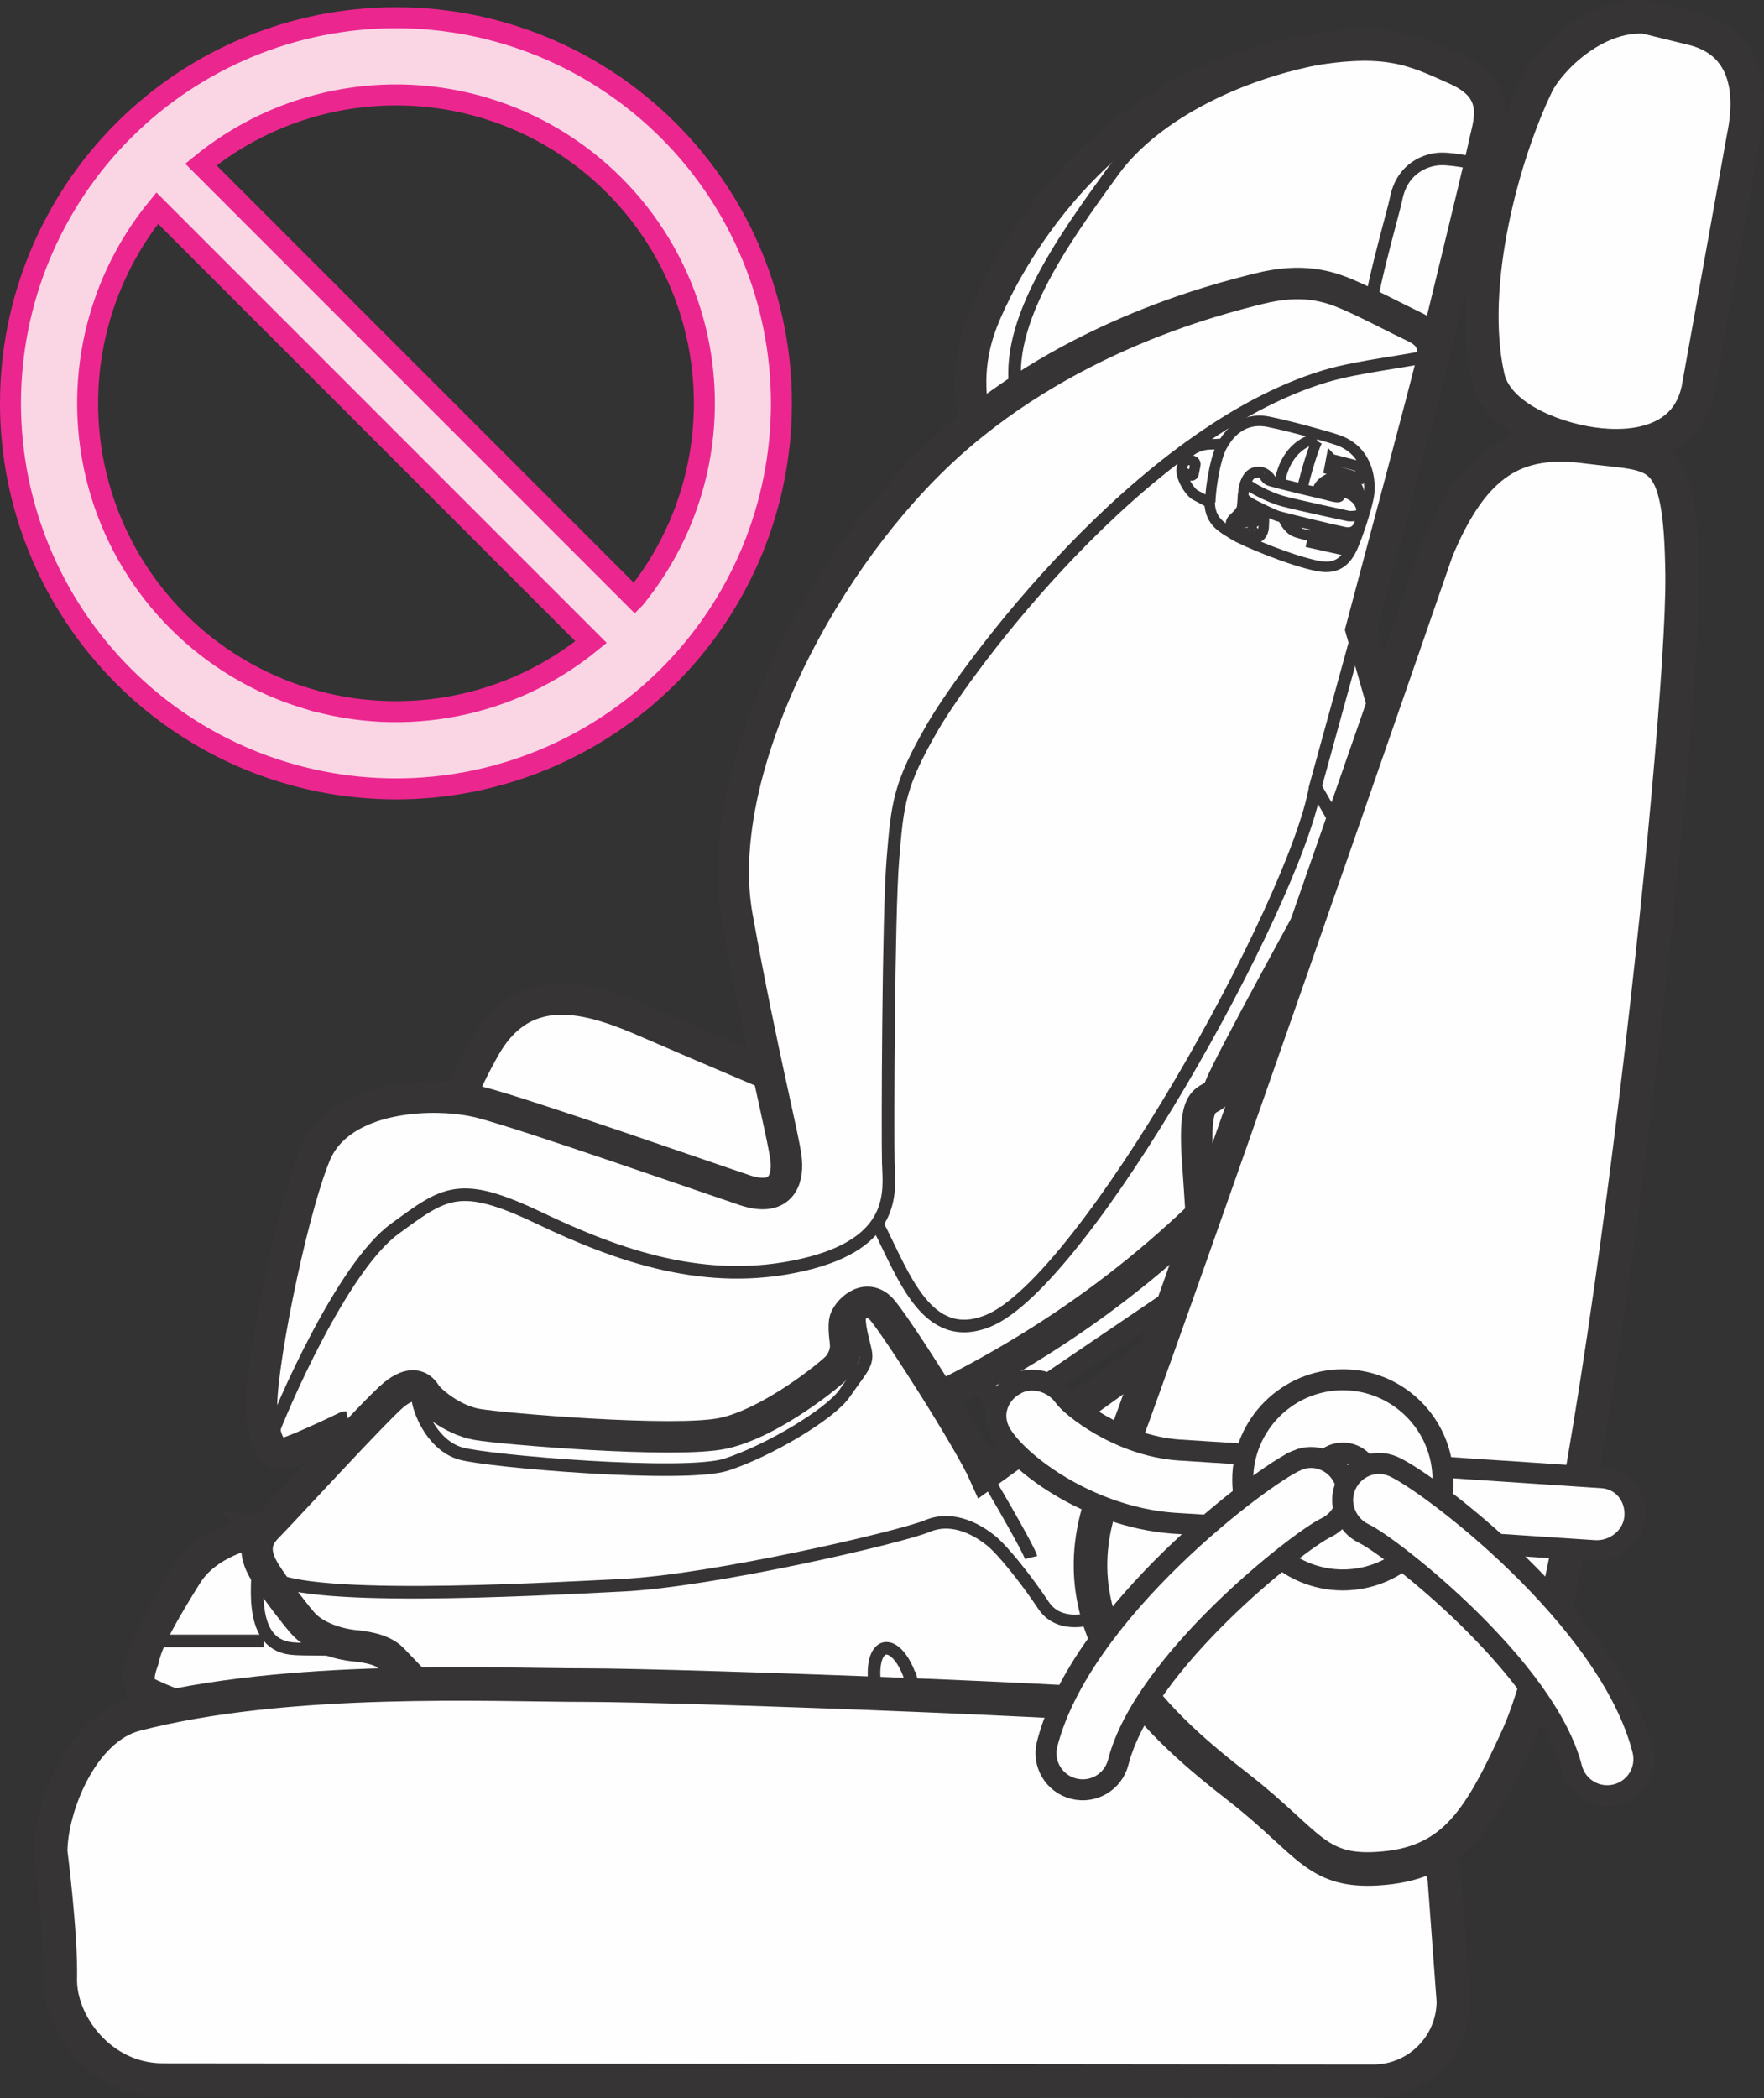
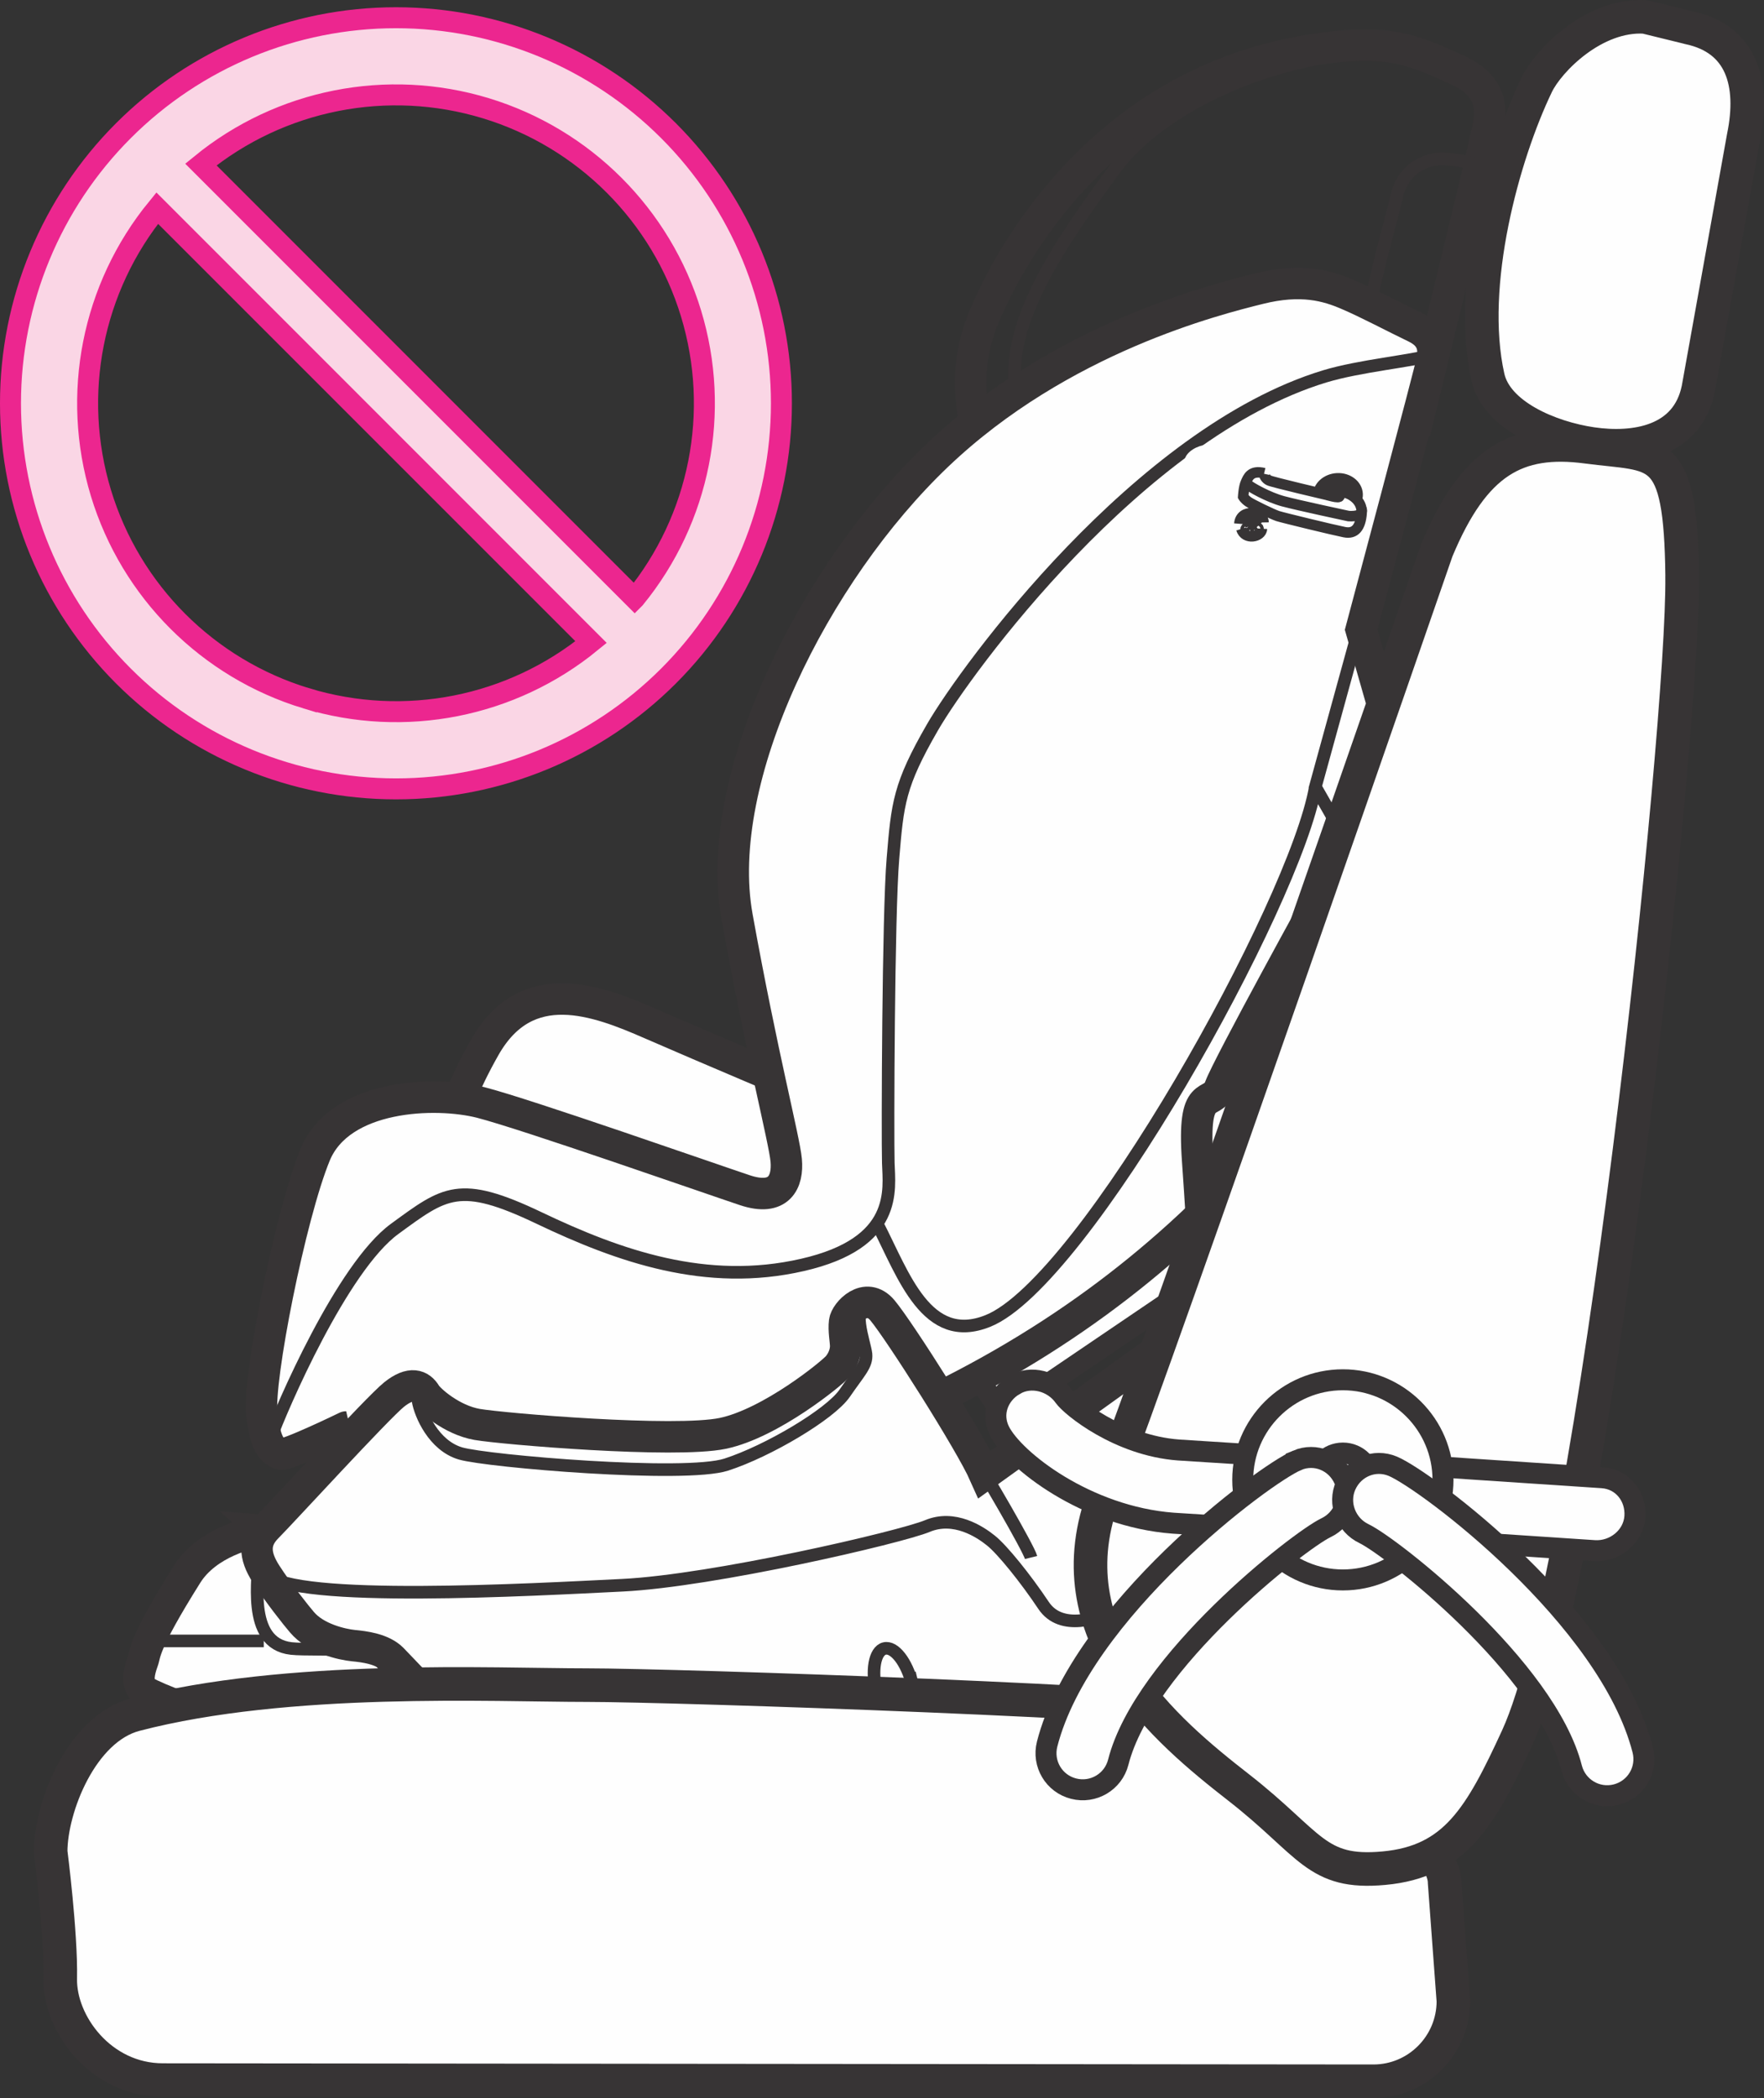
<svg xmlns="http://www.w3.org/2000/svg" xml:space="preserve" width="14.828mm" height="17.634mm" version="1.1" style="shape-rendering:geometricPrecision; text-rendering:geometricPrecision; image-rendering:optimizeQuality; fill-rule:evenodd; clip-rule:evenodd" viewBox="0 0 433.9 516.01">
  <rect x="0" y="0" width="433.9" height="516.01" fill="#333333" stroke="none" />
  <defs>
    <style type="text/css">
   
    .str2 {stroke:#373435;stroke-width:3.1;stroke-miterlimit:4}
    .str1 {stroke:#373435;stroke-width:7.74;stroke-miterlimit:4}
    .str4 {stroke:#373435;stroke-width:2.58;stroke-miterlimit:4}
    .str0 {stroke:#373435;stroke-width:5.16;stroke-miterlimit:4}
    .str5 {stroke:#EC268F;stroke-width:5.16;stroke-miterlimit:4}
    .str3 {stroke:#373435;stroke-width:8.26;stroke-linecap:round;stroke-linejoin:round;stroke-miterlimit:4}
    .fil1 {fill:none;fill-rule:nonzero}
    .fil0 {fill:#FEFEFE;fill-rule:nonzero}
    .fil2 {fill:#FAD6E5;fill-rule:nonzero}
   
  </style>
  </defs>
  <g id="Слой_x0020_1">
    <polygon class="fil0" points="296.59,314.06 246.7,347.9 240.51,338.89 294.96,300.33 " />
    <polygon class="fil1 str0" points="296.59,314.06 246.7,347.9 240.51,338.89 294.96,300.33 " />
    <path class="fil0" d="M199.63 268.68c0,0 -26.38,-11.13 -39.57,-16.89 -13.19,-5.77 -30.49,-12.37 -40.8,5.76 -10.3,18.15 -11.13,30.1 -11.13,30.1l86.54 21.43 4.96 -40.41z" />
    <path class="fil1 str1" d="M199.63 268.68c0,0 -26.38,-11.13 -39.57,-16.89 -13.19,-5.77 -30.49,-12.37 -40.8,5.76 -10.3,18.15 -11.13,30.1 -11.13,30.1l86.54 21.43" />
-     <path class="fil0" d="M364.99 35.91c1.03,-5.19 4.83,-13.53 -6.51,-18.7 -11.38,-5.18 -17.55,-8.01 -37.27,-4.68 -53.27,9.03 -74.68,55.29 -78.34,63.48 -3.7,8.18 -5.18,16.21 -3.33,26.57 2.89,16.29 13.19,13.37 15.85,12.86 2.68,-0.51 93.23,-11.7 93.23,-11.7 0,0 15.37,-62.83 16.38,-67.83z" />
+     <path class="fil0" d="M364.99 35.91z" />
    <path class="fil1 str1" d="M364.99 35.91c1.03,-5.19 4.83,-13.53 -6.51,-18.7 -11.38,-5.18 -17.55,-8.01 -37.27,-4.68 -53.27,9.03 -74.68,55.29 -78.34,63.48 -3.7,8.18 -5.18,16.21 -3.33,26.57 2.89,16.29 13.19,13.37 15.85,12.86 2.68,-0.51 93.23,-11.7 93.23,-11.7 0,0 15.37,-62.83 16.38,-67.83z" />
    <path class="fil1 str2" d="M363.81 40.43c0,0 -5.49,-1.35 -9.18,-1.35 -3.68,0 -9.68,2.17 -11.2,9.7 -0.83,4.19 -7.22,25.23 -7.22,34.09m9.56 -70.35c-29.07,-0.67 -59.47,12.36 -71.84,29.41 -12.37,17.03 -28.56,39.25 -23.38,56.95" />
    <path class="fil0" d="M190.62 360.26c84.74,-28.58 126.1,-76.03 163.43,-138.15l-19.24 -67.25c0,0 17.29,-64.69 17.54,-66.58 0.22,-1.9 0.69,-5.45 -4.27,-7.81 -4.98,-2.38 -11.61,-5.93 -16.59,-8.05 -4.96,-2.14 -11.35,-4.04 -21.79,-1.43 -10.41,2.6 -48.79,12.08 -79.13,40.99 -30.32,28.89 -55.43,79.36 -49.27,113.47 6.16,34.11 11.61,54.72 12.09,59.93 0.47,5.2 -1.66,10.19 -10.19,7.34 -8.52,-2.84 -53.79,-18.7 -64.91,-21.56 -11.13,-2.84 -34.57,-2.12 -40.75,12.79 -6.16,14.94 -14.17,55.52 -13.14,63.8 0.72,5.78 1.63,8.85 4.63,9.88 1.39,0.49 16.12,-6.67 16.12,-6.67 -0.11,0 14.17,25.92 14.17,25.92 34.68,3.01 63.81,-7.34 91.32,-16.62z" />
    <path class="fil1 str1" d="M190.62 360.26c84.74,-28.58 126.1,-76.03 163.43,-138.15l-19.24 -67.25c0,0 17.29,-64.69 17.54,-66.58 0.22,-1.9 0.69,-5.45 -4.27,-7.81 -4.98,-2.38 -11.61,-5.93 -16.59,-8.05 -4.96,-2.14 -11.35,-4.04 -21.79,-1.43 -10.41,2.6 -48.79,12.08 -79.13,40.99 -30.32,28.89 -55.43,79.36 -49.27,113.47 6.16,34.11 11.61,54.72 12.09,59.93 0.47,5.2 -1.66,10.19 -10.19,7.34 -8.52,-2.84 -53.79,-18.7 -64.91,-21.56 -11.13,-2.84 -34.57,-2.12 -40.75,12.79 -6.16,14.94 -14.17,55.52 -13.14,63.8 0.72,5.78 1.63,8.85 4.63,9.88 1.39,0.49 16.12,-6.67 16.12,-6.67 -0.11,0 14.17,25.92 14.17,25.92 34.68,3.01 63.81,-7.34 91.32,-16.62z" />
    <path class="fil1 str2" d="M333.71 156.6l-10.16 36.91 13.55 23.71m-13.55 -23.71c-4.9,28.6 -56.81,121.88 -80.57,131.38 -15.06,6.03 -20.72,-11.28 -27.12,-23.72m-149.5 53.06c2.9,-8.11 17.83,-42.56 30.69,-51.97 12.39,-9.05 15.88,-12.09 35.55,-2.7 19.66,9.38 41.14,16.97 64.79,11.54 23.63,-5.4 21.3,-18.57 21.11,-25.08 -0.18,-6.49 -0.01,-61.27 1.14,-74.82 1.12,-13.55 1.5,-18.09 9.77,-32.4 8.29,-14.3 50.69,-72.29 96.4,-86.22 8.67,-2.63 21.45,-3.76 26.35,-5.26" />
    <path class="fil0" d="M65.15 376.43c-3.78,0.39 -14.26,3.01 -19.14,10.75 -11.01,17.52 -10.19,19.49 -10.87,21.31 -2.24,6.07 -0.11,7.32 1.9,8.28 5.17,2.47 16.58,6.64 24.45,7.14 8.03,0.52 11.3,1.13 16.2,0 4.89,-1.12 19.2,-2.63 22.21,-2.63 3.01,0 10.91,0 6.77,-5.65 -4.13,-5.66 -41.53,-39.2 -41.53,-39.2z" />
    <path class="fil1 str1" d="M65.15 376.43c-3.78,0.39 -14.26,3.01 -19.14,10.75 -11.01,17.52 -10.19,19.49 -10.87,21.31 -2.24,6.07 -0.11,7.32 1.9,8.28 5.17,2.47 16.58,6.64 24.45,7.14 8.03,0.52 11.3,1.13 16.2,0 4.89,-1.12 19.2,-2.63 22.21,-2.63 3.01,0 10.91,0 6.77,-5.65 -4.13,-5.66 -41.53,-39.2 -41.53,-39.2z" />
    <path class="fil1 str2" d="M105.38 420.18c-1.5,-1.74 -7.49,-6.88 -9.88,-9.37 -2.36,-2.51 -3.23,-4.37 -8.86,-4.87 -5.62,-0.5 -11.88,-0.16 -14.99,-0.5 -11.39,-1.25 -7.75,-18.26 -8.15,-22.38" />
    <line class="fil1" x1="64.88" y1="403.58" x2="40.05" y2="403.58" />
    <line class="fil1 str2" x1="64.88" y1="403.58" x2="40.05" y2="403.58" />
    <path class="fil0" d="M296.84 323.4c0,0 -0.87,-18.68 -2.24,-37.91 -1.38,-19.23 3.57,-12.91 5.49,-18.13 1.92,-5.22 25.1,-47.35 28.3,-53.03 2.55,-4.54 4.81,-3.6 9.07,-2.74 3.23,0.64 20.33,4.66 26.35,6.33 6.05,1.63 5.25,6.31 4.14,10.7 -1.1,4.4 -43.7,145.62 -46.16,153.02 -2.47,7.42 -3.03,7.15 -8.25,11.82 -5.24,4.67 -42.86,23.63 -51.11,27.75 -8.24,4.13 -15.1,4.39 -20.86,4.39 -5.78,0 -35.73,0.29 -45.35,-0.55 -9.6,-0.83 -49.99,-8.78 -49.99,-7.96 0,0.83 -1.89,3.86 -3.03,3.84 -3.22,-0.05 -32.96,-1.58 -34.89,-1.87 -1.92,-0.28 -9.35,-8.57 -11.82,-11.05 -2.46,-2.48 -6.87,-3.02 -9.62,-3.28 -2.74,-0.29 -9.18,-1.69 -12.62,-5.78 -1.28,-1.48 -5.79,-7.14 -8.79,-11.8 -3.03,-4.69 -3.03,-8.25 0.26,-11.55 3.51,-3.51 27.11,-29.32 31.22,-32.62 4.14,-3.31 6.47,-2.28 7.8,-0.07 0.83,1.38 6.33,6.32 12.62,7.42 6.33,1.09 48.64,4.66 60.44,2.2 11.81,-2.48 26.93,-14.83 28.31,-16.5 1.37,-1.65 1.91,-3.56 1.91,-4.93 0,-1.38 -0.54,-3.85 -0.26,-6.05 0.26,-2.2 5.22,-7.68 9.33,-2.74 4.14,4.95 21.58,32.36 25.11,40.33l54.62 -39.24z" />
    <path class="fil1 str1" d="M296.84 323.4c0,0 -0.87,-18.68 -2.24,-37.91 -1.38,-19.23 3.57,-12.91 5.49,-18.13 1.92,-5.22 25.1,-47.35 28.3,-53.03 2.55,-4.54 4.81,-3.6 9.07,-2.74 3.23,0.64 20.33,4.66 26.35,6.33 6.05,1.63 5.25,6.31 4.14,10.7 -1.1,4.4 -43.7,145.62 -46.16,153.02 -2.47,7.42 -3.03,7.15 -8.25,11.82 -5.24,4.67 -42.86,23.63 -51.11,27.75 -8.24,4.13 -15.1,4.39 -20.86,4.39 -5.78,0 -35.73,0.29 -45.35,-0.55 -9.6,-0.83 -49.99,-8.78 -49.99,-7.96 0,0.83 -1.89,3.86 -3.03,3.84 -3.22,-0.05 -32.96,-1.58 -34.89,-1.87 -1.92,-0.28 -9.35,-8.57 -11.82,-11.05 -2.46,-2.48 -6.87,-3.02 -9.62,-3.28 -2.74,-0.29 -9.18,-1.69 -12.62,-5.78 -1.28,-1.48 -5.79,-7.14 -8.79,-11.8 -3.03,-4.69 -3.03,-8.25 0.26,-11.55 3.51,-3.51 27.11,-29.32 31.22,-32.62 4.14,-3.31 6.47,-2.28 7.8,-0.07 0.83,1.38 6.33,6.32 12.62,7.42 6.33,1.09 48.64,4.66 60.44,2.2 11.81,-2.48 26.93,-14.83 28.31,-16.5 1.37,-1.65 1.91,-3.56 1.91,-4.93 0,-1.38 -0.54,-3.85 -0.26,-6.05 0.26,-2.2 5.22,-7.68 9.33,-2.74 4.14,4.95 21.58,32.36 25.11,40.33l54.62 -39.24z" />
    <path class="fil1 str2" d="M239.86 358.87c1.48,1.83 13.22,21.99 13.76,24.19m26.33 -26.43c3.57,-0.28 4.95,-0.83 5.2,-3.03 0.29,-2.19 8.82,-18.68 10.46,-23.35l0.84 -12.82m71.78 -92.38c0,0 -15.12,-3.03 -18.15,-3.03 -3.02,0 -4.68,-1.09 -6.59,2.2 -1.92,3.3 -31.59,54.95 -33.24,58.51 -1.66,3.58 -2.49,13.46 -3.03,16.21 -0.55,2.74 -7.42,57.16 -7.69,61.27 -0.28,4.13 -3.56,17.04 -8.51,20.89 -4.95,3.84 -13.46,13.46 -17.04,15.1 -3.56,1.65 -12.92,5.21 -17.3,-1.37 -4.4,-6.6 -10.16,-13.73 -12.93,-15.93 -2.72,-2.2 -9.04,-6.34 -15.63,-3.58 -6.61,2.76 -52.76,13.47 -75.02,14.56 -22.23,1.09 -80.76,4.4 -87.62,-2.73m37.36 -42.61c0.55,3.3 3.83,10.99 10.43,12.93 6.61,1.93 55.24,6.04 65.39,2.74 10.18,-3.29 25.56,-12.36 29.13,-17.58 3.57,-5.21 5.48,-6.87 5.22,-9.62 -0.28,-2.74 -4.12,-12.62 1.09,-12.08m131.29 -99.58c0,0 -8.84,-3.76 -9.59,-4.14 -0.74,-0.37 -2.63,-1.5 -4.15,1.14 -1.49,2.63 -24.66,44.05 -26.15,46.29 -1.53,2.27 -1.53,7.72 -0.4,12.25 1.13,4.5 3.4,11.3 3.4,11.3m-13.15 39.83c0,0 -5.68,3.89 -6.79,4.78 -1.23,0.98 -1.67,1.56 -1.79,5.02 -0.09,3.45 -0.54,9.14 -0.54,9.14 0,0 -3.23,6.45 -4.46,7.02m-57.38 60.25c-1.35,-5.45 -4.4,-9.38 -6.84,-8.78 -2.41,0.6 -3.28,5.5 -1.93,10.95 1.34,5.44 4.41,9.37 6.84,8.78 2.41,-0.61 3.28,-5.51 1.94,-10.96zm97.66 -107.21c0,-8.84 -1.51,-15.99 -3.39,-15.99 -1.87,0 -3.39,7.15 -3.39,15.99 0,8.83 1.53,16.01 3.39,16.01 1.88,0 3.39,-7.18 3.39,-16.01zm41.04 -62.29c-0.58,-4.84 -2.17,-10.96 -3.42,-10.96 -1.88,0 -3.39,7.16 -3.39,15.99 0,3.99 0.67,9.85 1.18,12.66m-210.89 154.38c0,0 -5.52,-1.05 -7.32,-1.15 -1.81,-0.08 -3.34,1.25 -3.44,5.26" />
    <path class="fil0" d="M144.4 414.45c21.42,0 147.27,4.24 162.94,7.8 15.68,3.56 48,29.87 48,40.72l2.16 29.2c0,10.87 -8.82,19.71 -19.68,19.71l-297.76 -0.29c-15.29,0 -25.48,-13.89 -25.24,-25 0.22,-11.11 -2.36,-31.16 -2.36,-31.16 0,-10.87 7.54,-30.27 20.84,-33.74 37.49,-9.76 88,-7.24 111.1,-7.24z" />
    <path class="fil1 str3" d="M144.4 414.45c21.42,0 147.27,4.24 162.94,7.8 15.68,3.56 48,29.87 48,40.72l2.16 29.2c0,10.87 -8.82,19.71 -19.68,19.71l-297.76 -0.29c-15.29,0 -25.48,-13.89 -25.24,-25 0.22,-11.11 -2.36,-31.16 -2.36,-31.16 0,-10.87 7.54,-30.27 20.84,-33.74 37.49,-9.76 88,-7.24 111.1,-7.24z" />
    <path class="fil0" d="M413.76 141.73c0.44,37.26 -21.43,244.06 -40.51,285.52 -8.99,19.54 -15.29,30.61 -32.82,32.22 -16.79,1.56 -17.93,-5.95 -35.73,-19.83 -17.81,-13.88 -46.46,-37.77 -32.96,-72.45 13.5,-34.7 81.66,-231.81 81.66,-231.81 9.12,-21.93 19.73,-27.76 36.92,-25.49 17.55,2.34 23.08,-1.02 23.45,31.84z" />
    <path class="fil1 str3" d="M413.76 141.73c0.44,37.26 -21.43,244.06 -40.51,285.52 -8.99,19.54 -15.29,30.61 -32.82,32.22 -16.79,1.56 -17.93,-5.95 -35.73,-19.83 -17.81,-13.88 -46.46,-37.77 -32.96,-72.45 13.5,-34.7 81.66,-231.81 81.66,-231.81 9.12,-21.93 19.73,-27.76 36.92,-25.49 17.55,2.34 23.08,-1.02 23.45,31.84z" />
    <path class="fil0" d="M415.32 6.79c13.14,2.72 16.27,13.74 13.56,26.87l-11.15 62.02c-2.72,13.12 -15.7,15.03 -26.13,13.51 -10.43,-1.52 -23.54,-7.08 -25.61,-16.43 -5.11,-22.85 3.74,-54.71 12.02,-71.93 2.89,-6 14.11,-17.43 26.64,-16.67l10.68 2.62z" />
    <path class="fil1 str3" d="M415.32 6.79c13.14,2.72 16.27,13.74 13.56,26.87l-11.15 62.02c-2.72,13.12 -15.7,15.03 -26.13,13.51 -10.43,-1.52 -23.54,-7.08 -25.61,-16.43 -5.11,-22.85 3.74,-54.71 12.02,-71.93 2.89,-6 14.11,-17.43 26.64,-16.67l10.68 2.62z" />
    <path class="fil0" d="M249.54 340.6c-4.06,2.4 -5.8,7.15 -3.68,11.39 3.52,7.05 21.32,21.03 42.72,22.63l40.01 2.53 63.59 4.22c4.97,0.32 9.62,-3.39 9.96,-8.37 0.33,-4.97 -3.07,-9.24 -8.04,-9.56l-64.42 -4.28 -39.78 -2.54c-14.76,-1.09 -26.46,-10.72 -28.13,-13.08 -2.7,-3.86 -8.17,-5.37 -12.22,-2.93z" />
    <path class="fil1 str0" d="M249.54 340.6c-4.06,2.4 -5.8,7.15 -3.68,11.39 3.52,7.05 21.32,21.03 42.72,22.63l40.01 2.53 63.59 4.22c4.97,0.32 9.62,-3.39 9.96,-8.37 0.33,-4.97 -3.07,-9.24 -8.04,-9.56l-64.42 -4.28 -39.78 -2.54c-14.76,-1.09 -26.46,-10.72 -28.13,-13.08 -2.7,-3.86 -8.17,-5.37 -12.22,-2.93z" />
    <path class="fil0" d="M345.93 363.96c0,-8.62 -7,-15.6 -15.62,-15.6 -8.62,0 -15.61,6.98 -15.61,15.6 0,8.61 6.99,15.61 15.61,15.61 8.62,0 15.62,-7 15.62,-15.61z" />
    <path class="fil1 str0" d="M345.93 363.96c0,-8.62 -7,-15.6 -15.62,-15.6 -8.62,0 -15.61,6.98 -15.61,15.6 0,8.61 6.99,15.61 15.61,15.61 8.62,0 15.62,-7 15.62,-15.61z" />
    <path class="fil0" d="M327.39 364.61c-6.18,2.6 -48.77,34.46 -56.24,63.71l56.24 -63.71z" />
    <path class="fil1 str0" d="M327.39 364.61c-6.18,2.6 -48.77,34.46 -56.24,63.71" />
    <path class="fil0" d="M333.58 364.61c6.18,2.6 48.75,34.46 56.25,63.71l-56.25 -63.71z" />
    <path class="fil1 str0" d="M333.58 364.61c6.18,2.6 48.75,34.46 56.25,63.71" />
    <path class="fil0" d="M323.74 363.96c0,-3.63 2.95,-6.59 6.58,-6.59 3.63,0 6.59,2.96 6.59,6.59 0,3.63 -2.95,6.58 -6.59,6.58 -3.62,0 -6.58,-2.94 -6.58,-6.58zm-18.06 0c0,13.58 11.06,24.62 24.63,24.62 13.58,0 24.63,-11.04 24.63,-24.62 0,-13.58 -11.05,-24.61 -24.63,-24.61 -13.58,0 -24.63,11.04 -24.63,24.61z" />
    <path class="fil1 str0" d="M323.74 363.96c0,-3.63 2.95,-6.59 6.58,-6.59 3.63,0 6.59,2.96 6.59,6.59 0,3.63 -2.95,6.58 -6.59,6.58 -3.62,0 -6.58,-2.94 -6.58,-6.58zm-18.06 0c0,13.58 11.06,24.62 24.63,24.62 13.58,0 24.63,-11.04 24.63,-24.62 0,-13.58 -11.05,-24.61 -24.63,-24.61 -13.58,0 -24.63,11.04 -24.63,24.61z" />
    <path class="fil0" d="M319.05 359.17c-8.25,3.48 -53.12,37.11 -61.48,69.78 -1.23,4.83 1.67,9.74 6.51,10.96 4.83,1.24 9.75,-1.67 10.98,-6.49 6.3,-24.7 44.36,-54.44 51.1,-57.68 4.43,-2.1 6.48,-7.43 4.46,-11.9 -1.99,-4.47 -7.05,-6.59 -11.57,-4.68z" />
    <path class="fil1 str0" d="M319.05 359.17c-8.25,3.48 -53.12,37.11 -61.48,69.78 -1.23,4.83 1.67,9.74 6.51,10.96 4.83,1.24 9.75,-1.67 10.98,-6.49 6.3,-24.7 44.36,-54.44 51.1,-57.68 4.43,-2.1 6.48,-7.43 4.46,-11.9 -1.99,-4.47 -7.05,-6.59 -11.57,-4.68z" />
    <path class="fil0" d="M331.03 365.29c-2.01,4.47 0.04,9.79 4.47,11.9 6.74,3.22 44.79,32.98 51.1,57.68 1.24,4.82 6.15,7.74 10.97,6.5 4.84,-1.24 7.74,-6.13 6.51,-10.96 -8.36,-32.67 -53.24,-66.33 -61.48,-69.79 -4.51,-1.89 -9.57,0.22 -11.57,4.68z" />
    <path class="fil1 str0" d="M331.03 365.29c-2.01,4.47 0.04,9.79 4.47,11.9 6.74,3.22 44.79,32.98 51.1,57.68 1.24,4.82 6.15,7.74 10.97,6.5 4.84,-1.24 7.74,-6.13 6.51,-10.96 -8.36,-32.67 -53.24,-66.33 -61.48,-69.79 -4.51,-1.89 -9.57,0.22 -11.57,4.68z" />
    <path class="fil0" d="M328.95 108.2c7.69,2.58 8.39,10.39 7.69,14.02 -0.69,3.64 -2.91,9.93 -3.92,12.24 -1.45,3.23 -3.63,5.64 -8.32,4.79 -6.66,-1.22 -18.74,-6.31 -21.01,-7.79 -2.3,-1.51 -5.68,-2.85 -5.85,-7.8 -0.58,-0.29 -2.1,-1.19 -3.46,-1.86 -1.35,-0.67 -3.99,-4.65 -3.31,-6.95 0.37,-1.28 0.71,-2.23 0.95,-2.64 1.03,-1.8 3.74,-2.93 6.01,-2.93 1.38,-0.02 3.06,-0.09 3.28,-0.31 0.2,-0.23 3.43,-6.76 11,-5.24 5.64,1.16 14.03,3.49 16.95,4.47z" />
-     <path class="fil1 str4" d="M328.95 108.2c7.69,2.58 8.39,10.39 7.69,14.02 -0.69,3.64 -2.91,9.93 -3.92,12.24 -1.45,3.23 -3.63,5.64 -8.32,4.79 -6.66,-1.22 -18.74,-6.31 -21.01,-7.79 -2.3,-1.51 -5.68,-2.85 -5.85,-7.8 -0.58,-0.29 -2.1,-1.19 -3.46,-1.86 -1.35,-0.67 -3.99,-4.65 -3.31,-6.95 0.37,-1.28 0.71,-2.23 0.95,-2.64 1.03,-1.8 3.74,-2.93 6.01,-2.93 1.38,-0.02 3.06,-0.09 3.28,-0.31 0.2,-0.23 3.43,-6.76 11,-5.24 5.64,1.16 14.03,3.49 16.95,4.47zm-27.95 0.88c-1.76,2 -3.22,10.28 -3.31,14.42m26.18 -15.71c-11.63,2.56 -11.27,21.06 -4.95,23.11 1.55,0.53 4.11,1.04 4.11,1.04l-0.35 1.61 7.36 1.64 1.27 -3.01 -7.77 -1.94 -0.51 1.7m-0.26 1.28l0.76 -0.72 6.1 1.34 0.37 1.32m-2.54 -22.23l-0.47 2.5 7.38 2.09 0.54 -2.67 -7.44 -1.91zm-25.23 17.68c0.2,-0.23 0.57,-1.53 0.55,-1.84 -0.02,-0.32 0.23,-0.8 0.5,-1.09 0.25,-0.26 2.1,-1.72 2.25,-2.99 0.16,-1.28 0.16,-2.88 0.48,-4.66 1.21,-6.67 8.09,-4.01 7.15,1.29m-7.53 3.01l5.23 -0.07c0,0 0.06,3.11 0.04,3.76 -0.02,0.64 -0.02,0.71 -0.06,1.48 -0.22,4.7 -6.16,3.13 -6.03,0.04 0.08,-1.53 -0.02,-3.48 -0.02,-3.48m-13.26 -13.26l1.94 0.58c0.38,0.13 0.62,0.53 0.55,0.92l-0.42 2.18c-0.07,0.38 -0.42,0.58 -0.8,0.42l-2.12 -0.85m43.64 5.47c-0.11,-2.46 -2.52,-4.32 -5.41,-4.19 -2.89,0.11 -5.15,2.2 -5.04,4.63 0.11,2.43 2.52,4.3 5.41,4.19 2.88,-0.12 5.14,-2.2 5.04,-4.62zm-10.32 -13.06c-1.29,2.2 -5.66,16.83 -5.06,22.14m4.66 -0.31l-0.06 2.16m6.1 1.39l1.53 -1.71" />
    <path class="fil0" d="M333.94 121.53c-0.1,-2.27 -2.35,-4.01 -5.02,-3.89 -2.67,0.13 -4.76,2.05 -4.69,4.3 0.11,2.25 2.34,4 5.03,3.87 2.67,-0.11 4.78,-2.03 4.68,-4.28z" />
    <path class="fil1 str4" d="M333.94 121.53c-0.1,-2.27 -2.35,-4.01 -5.02,-3.89 -2.67,0.13 -4.76,2.05 -4.69,4.3 0.11,2.25 2.34,4 5.03,3.87 2.67,-0.11 4.78,-2.03 4.68,-4.28z" />
    <path class="fil0" d="M310.96 116.53c-0.09,0.42 0.4,1.26 1.18,1.63 0.75,0.4 14.32,3.58 14.32,3.58 0,0 0.61,-2.29 3.43,-1.68 1.61,0.37 1.92,1.43 1.92,1.43 0,0 3.39,1.38 3.12,4.77 -0.28,3.41 -1.59,5.16 -4.25,4.62 -2.67,-0.53 -15.08,-3.54 -16.36,-3.95 -1.29,-0.42 -6.32,-2.86 -7.25,-3.51 -0.93,-0.65 -1.28,-1.27 -1.28,-1.27 0,0 0.13,-2.37 0.66,-3.52 0.53,-1.14 1.15,-3.08 4.5,-2.26l0.02 0.17z" />
    <path class="fil1 str4" d="M310.96 116.53c-0.09,0.42 0.4,1.26 1.18,1.63 0.75,0.4 14.32,3.58 14.32,3.58 0,0 0.61,-2.29 3.43,-1.68 1.61,0.37 1.92,1.43 1.92,1.43 0,0 3.39,1.38 3.12,4.77 -0.28,3.41 -1.59,5.16 -4.25,4.62 -2.67,-0.53 -15.08,-3.54 -16.36,-3.95 -1.29,-0.42 -6.32,-2.86 -7.25,-3.51 -0.93,-0.65 -1.28,-1.27 -1.28,-1.27 0,0 0.13,-2.37 0.66,-3.52 0.53,-1.14 1.15,-3.08 4.5,-2.26m15.52 5.38c1.65,0.42 4.4,1.25 2.3,-0.89m-21.81 -1.67c0.6,0.61 4.93,3.08 8.63,4.09 3.71,1 16.14,3.65 16.14,3.65 0,0 4.3,0.4 3.03,-2.19m-29.91 4.08c0.31,-3.87 5.92,-2.92 5.96,-0.33m-5.12 0.23c0.96,-0.71 3.59,-0.78 4.37,0.09m-2.84 1.36c0,-0.24 -0.18,-0.41 -0.43,-0.41 -0.23,0.02 -0.41,0.2 -0.41,0.44 0.02,0.24 0.22,0.41 0.47,0.41 0.23,-0.01 0.4,-0.22 0.38,-0.44zm2.36 -0.11c0,-0.23 -0.21,-0.39 -0.44,-0.39 -0.23,0.02 -0.4,0.21 -0.4,0.44 0.01,0.23 0.22,0.4 0.43,0.4 0.25,-0.01 0.42,-0.2 0.41,-0.45zm-1.18 0.9c0,-0.25 -0.22,-0.41 -0.44,-0.41 -0.22,0.01 -0.4,0.21 -0.4,0.45 0,0.23 0.22,0.4 0.44,0.4 0.23,-0.01 0.42,-0.22 0.4,-0.44zm-3.07 -0.87c0.88,2.83 4.97,2.01 5.09,-0.05" />
    <path class="fil2" d="M156.12 147.19l-106.71 -106.73c19.59,-16.01 45.87,-21.2 70.08,-13.84 24.2,7.36 43.13,26.3 50.49,50.48 7.36,24.22 2.18,50.49 -13.85,70.08zm-80.79 24.56c-24.21,-7.36 -43.15,-26.29 -50.5,-50.48 -7.35,-24.22 -2.17,-50.51 13.84,-70.08l106.72 106.73c-19.57,16.01 -45.87,21.19 -70.06,13.83zm89.12 -139.6c-17.79,-17.79 -41.9,-27.79 -67.04,-27.79 -25.16,0 -49.28,10 -67.06,27.79 -17.78,17.79 -27.77,41.89 -27.77,67.04 0,25.15 9.99,49.27 27.77,67.06 17.78,17.79 41.9,27.77 67.06,27.77 25.14,0 49.25,-9.98 67.04,-27.77 17.78,-17.79 27.76,-41.91 27.76,-67.06 0,-25.15 -9.98,-49.25 -27.76,-67.04z" />
    <path class="fil1 str5" d="M156.12 147.19l-106.71 -106.73c19.59,-16.01 45.87,-21.2 70.08,-13.84 24.2,7.36 43.13,26.3 50.49,50.48 7.36,24.22 2.18,50.49 -13.85,70.08zm-80.79 24.56c-24.21,-7.36 -43.15,-26.29 -50.5,-50.48 -7.35,-24.22 -2.17,-50.51 13.84,-70.08l106.72 106.73c-19.57,16.01 -45.87,21.19 -70.06,13.83zm89.12 -139.6c-17.79,-17.79 -41.9,-27.79 -67.04,-27.79 -25.16,0 -49.28,10 -67.06,27.79 -17.78,17.79 -27.77,41.89 -27.77,67.04 0,25.15 9.99,49.27 27.77,67.06 17.78,17.79 41.9,27.77 67.06,27.77 25.14,0 49.25,-9.98 67.04,-27.77 17.78,-17.79 27.76,-41.91 27.76,-67.06 0,-25.15 -9.98,-49.25 -27.76,-67.04z" />
  </g>
</svg>